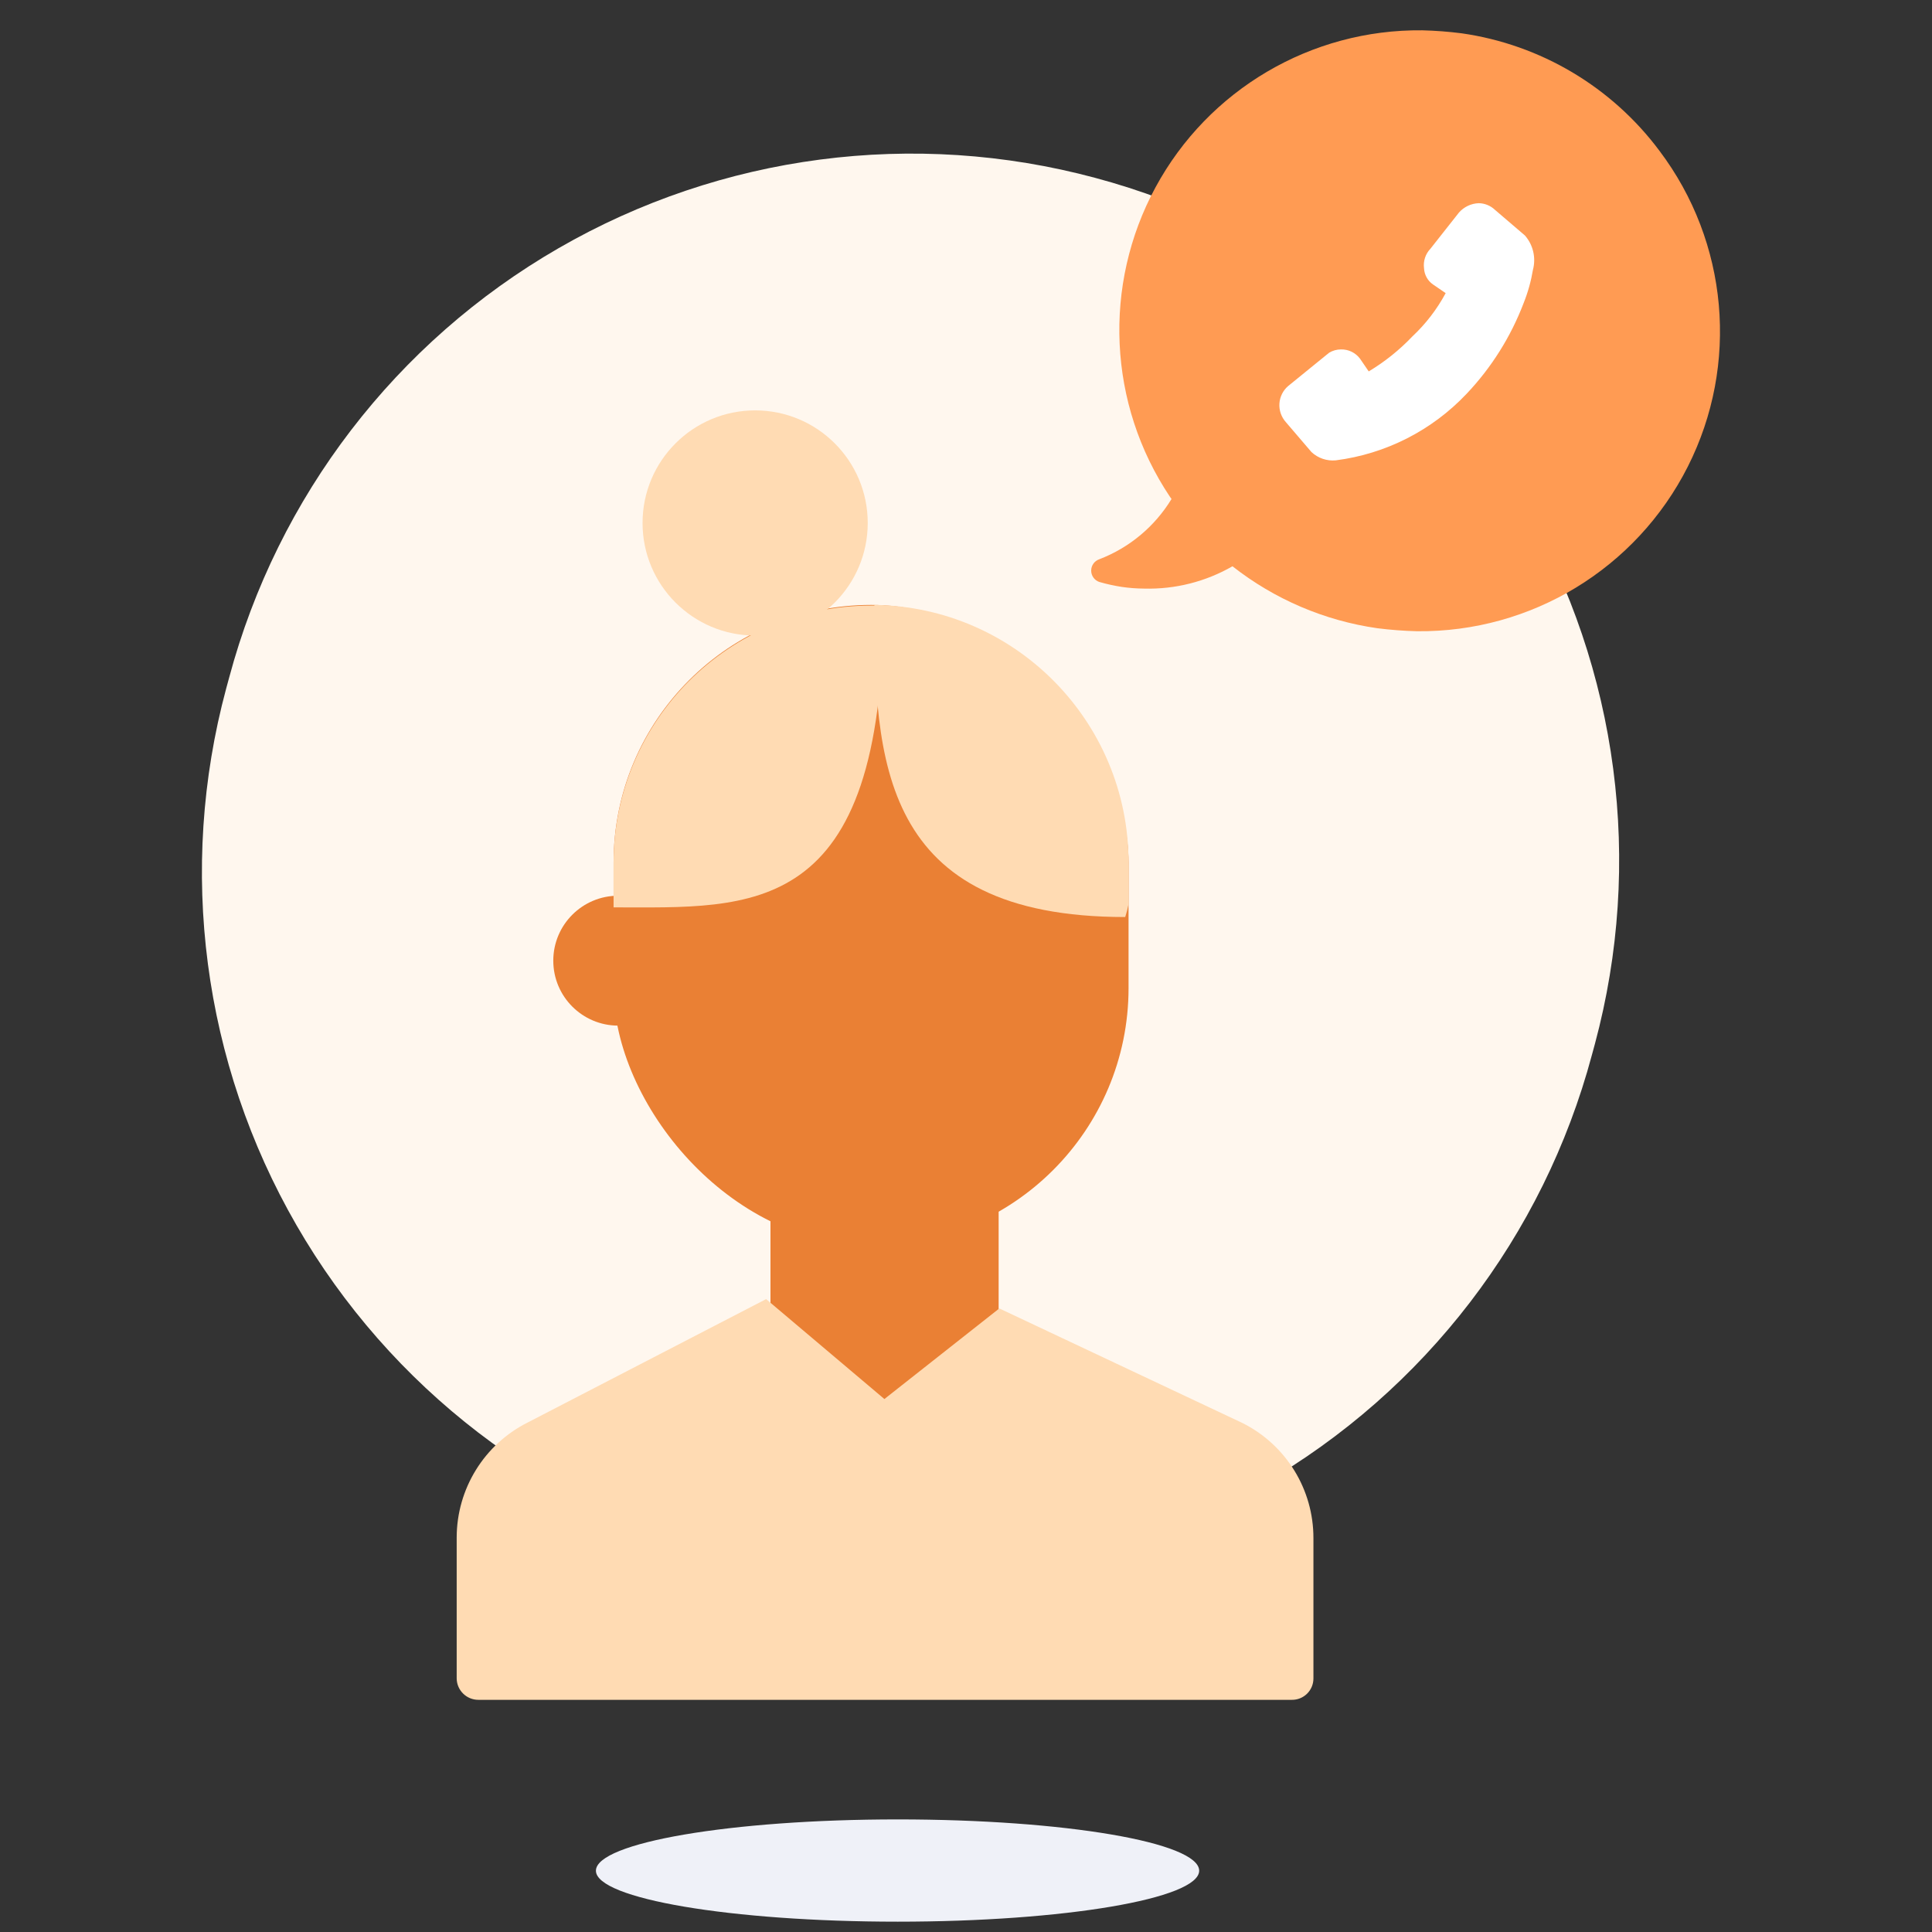
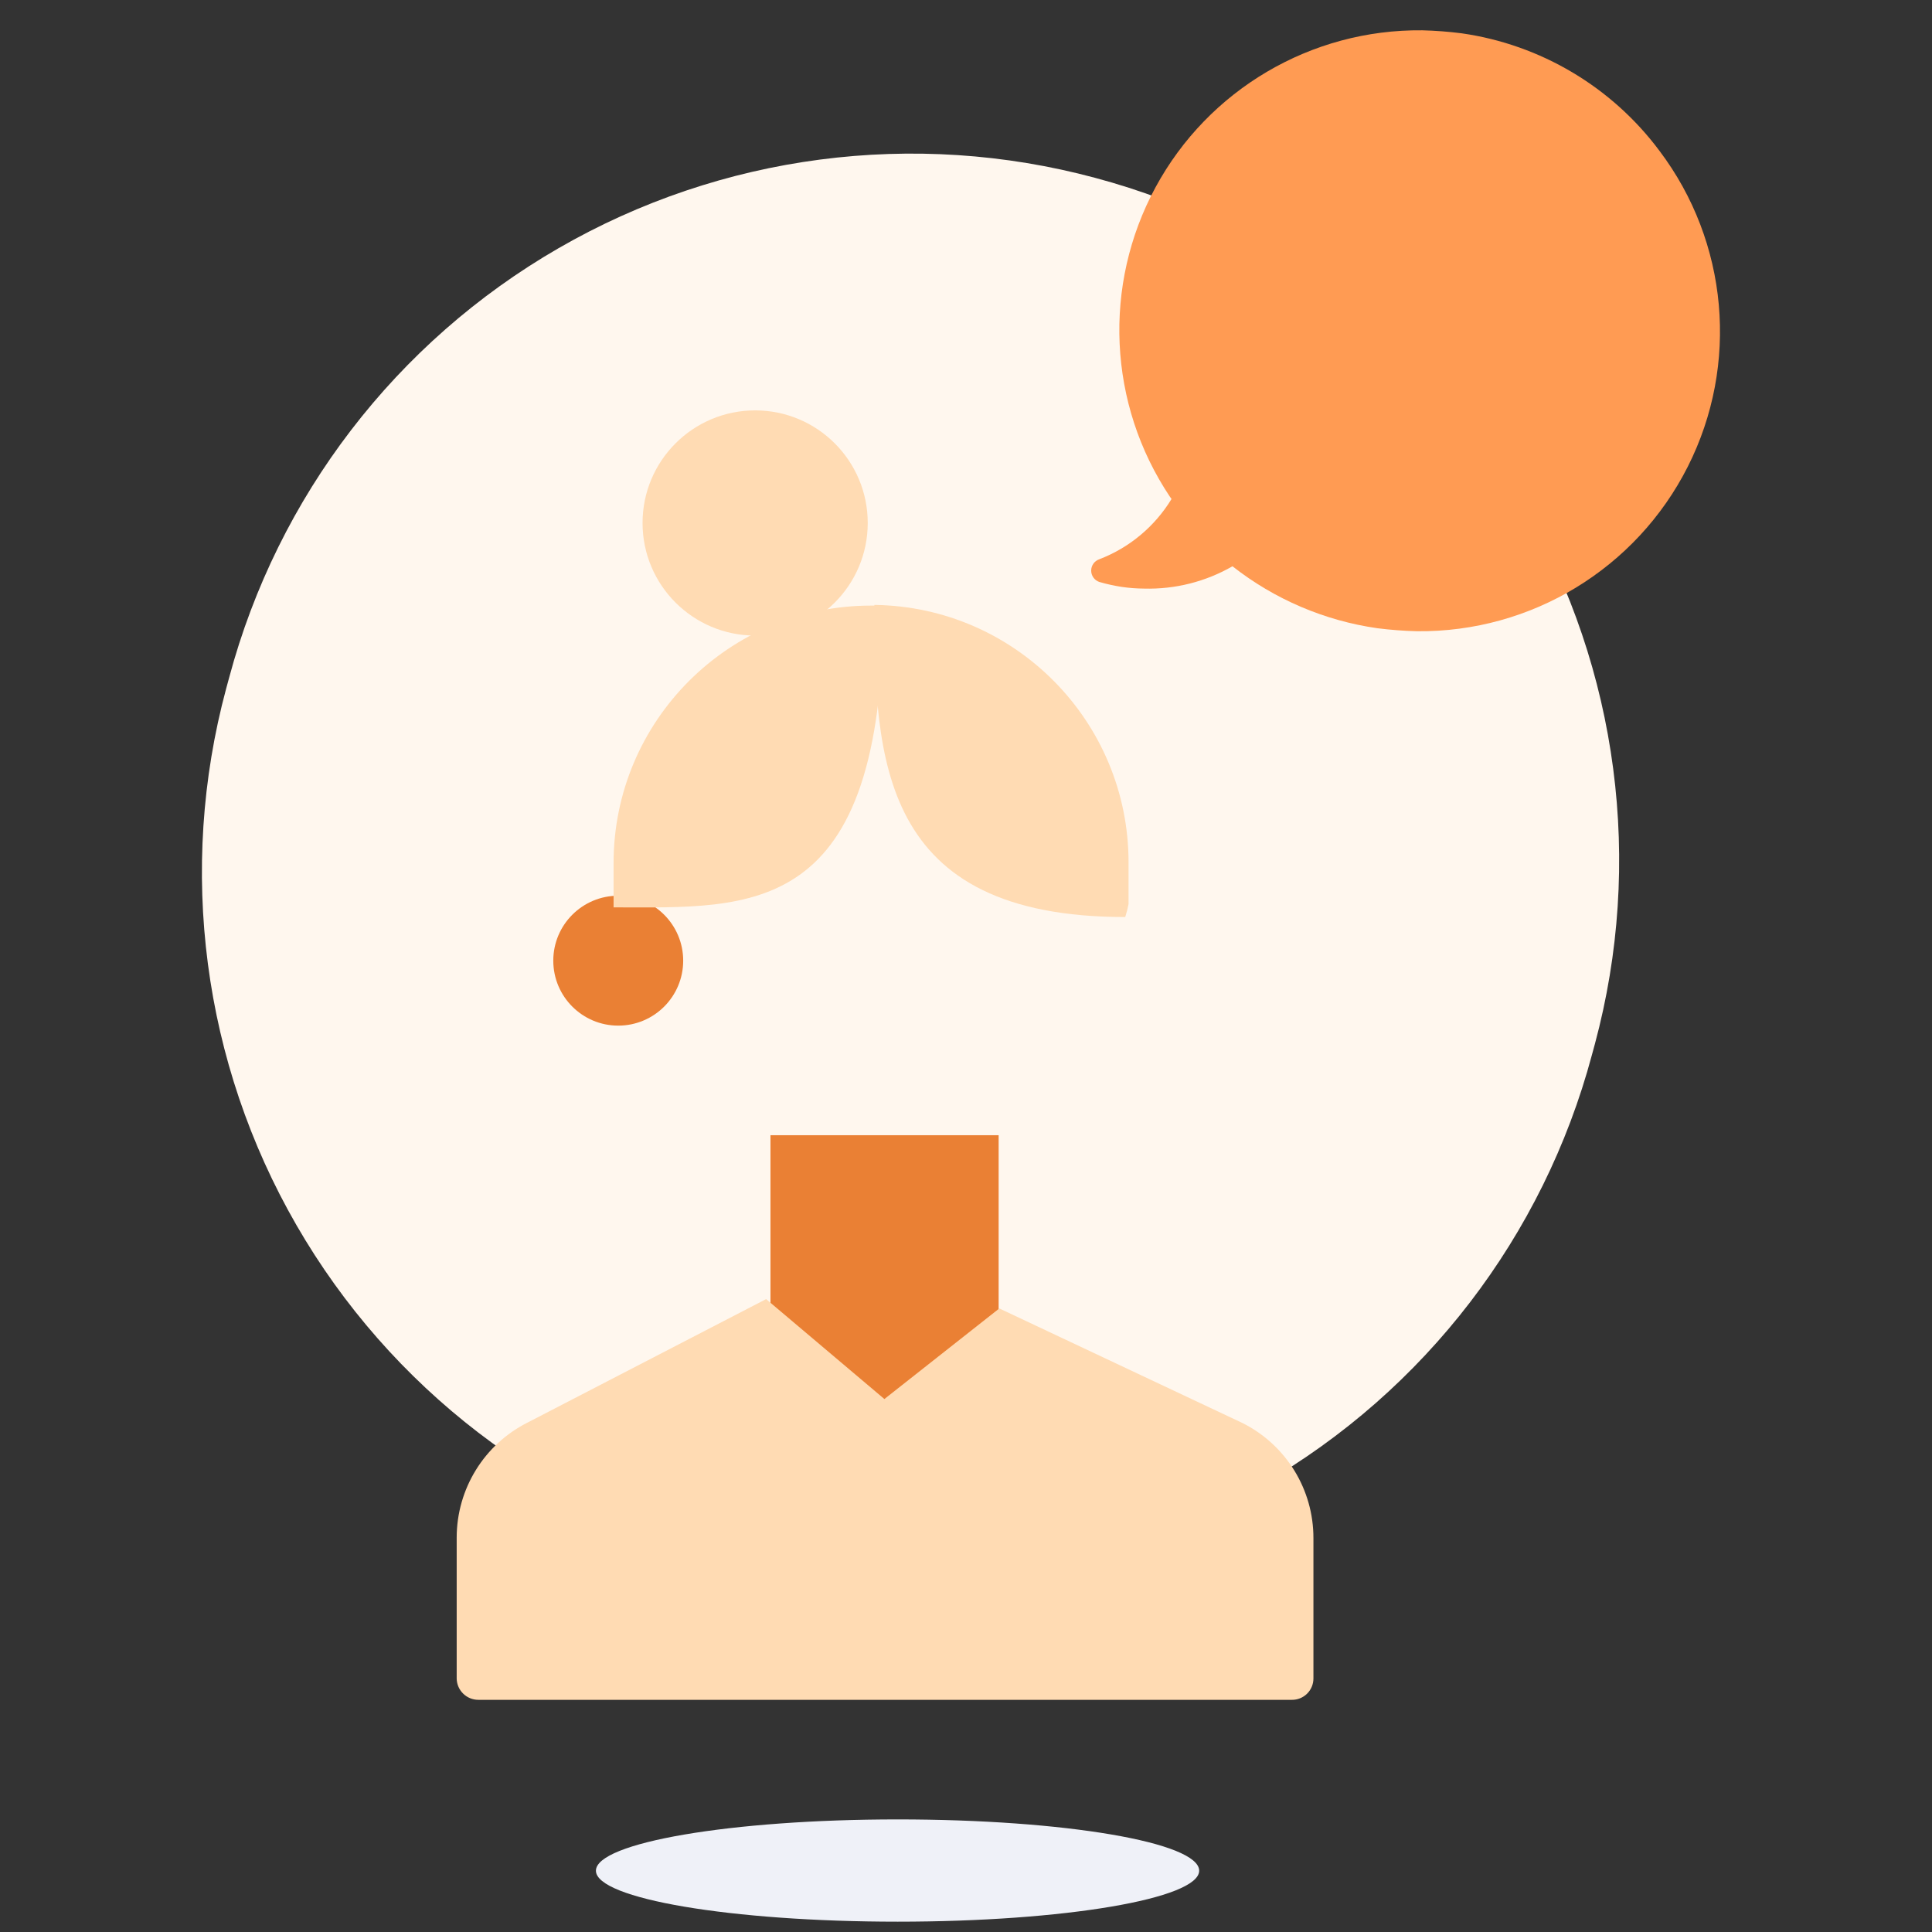
<svg xmlns="http://www.w3.org/2000/svg" width="58px" height="58px" viewBox="0 0 58 58" version="1.1">
  <rect x="0" y="0" width="58" height="58" fill="#333333" stroke="none" />
  <title>illu/temps-secretariat-orange</title>
  <desc>Created with Sketch.</desc>
  <g id="illu/temps-secretariat-orange" stroke="none" stroke-width="1" fill="none" fill-rule="evenodd">
    <g id="secretariat" transform="translate(6, 0)">
      <path d="M30,56.16 C30,57 25.95,57.69 20.95,57.69 C15.95,57.69 11.89,57 11.89,56.16 C11.89,55.32 15.94,54.62 20.95,54.62 C25.96,54.62 30,55.31 30,56.16" id="_Tracé_" fill="#EFF1F8" fill-rule="nonzero" />
      <path d="M26.88,5.34 L26.88,5.34 C32.319,6.795 36.957,10.353 39.77,15.23 C42.584,20.107 43.343,25.903 41.88,31.34 L41.79,31.67 C40.335,37.109 36.777,41.747 31.9,44.56 C27.023,47.374 21.227,48.133 15.79,46.67 L15.79,46.67 C10.351,45.215 5.713,41.657 2.9,36.78 C0.086,31.903 -0.673,26.107 0.79,20.67 L0.88,20.34 C2.335,14.901 5.893,10.263 10.77,7.45 C15.647,4.636 21.443,3.877 26.88,5.34 Z" id="_Tracé_2" fill="#FFF7EE" fill-rule="nonzero" />
      <path d="M37.36,7.06 L39.03,8.73" id="Path" stroke="#FFFFFF" stroke-width="0.67" />
      <g id="_Groupe_" transform="translate(26, 0)" fill="#FF9B53" fill-rule="nonzero">
        <g id="_Groupe_2">
          <path d="M11.88,1 C11.488,0.95 11.095,0.92 10.7,0.91 C7.362,0.874 4.278,2.689 2.689,5.624 C1.099,8.56 1.265,12.134 3.12,14.91 L3.17,14.98 C2.667,15.807 1.904,16.444 1,16.79 C0.855,16.84 0.758,16.977 0.758,17.13 C0.758,17.283 0.855,17.42 1,17.47 C1.223,17.535 1.45,17.585 1.68,17.62 C1.902,17.652 2.126,17.669 2.35,17.67 C3.278,17.695 4.195,17.463 5,17 L5,17 C6.261,17.991 7.762,18.633 9.35,18.86 C9.745,18.91 10.142,18.94 10.54,18.95 C13.971,18.986 17.123,17.069 18.67,14.007 C20.216,10.944 19.886,7.269 17.82,4.53 C16.389,2.61 14.251,1.339 11.88,1 L11.88,1 Z" id="_Tracé_3" />
        </g>
      </g>
-       <path d="M39.78,7.07 L38.88,6.3 C38.748,6.174 38.573,6.102 38.39,6.1 C38.163,6.109 37.95,6.21 37.8,6.38 L36.94,7.47 C36.793,7.625 36.723,7.838 36.75,8.05 C36.759,8.247 36.858,8.428 37.02,8.54 L37.4,8.8 C37.139,9.285 36.802,9.724 36.4,10.1 C36.013,10.507 35.572,10.861 35.09,11.15 L34.83,10.77 C34.697,10.59 34.484,10.485 34.26,10.49 C34.133,10.489 34.008,10.524 33.9,10.59 L33.9,10.59 L32.67,11.59 C32.516,11.723 32.422,11.912 32.409,12.115 C32.396,12.318 32.465,12.518 32.6,12.67 L33.37,13.57 C33.566,13.754 33.832,13.845 34.1,13.82 C35.602,13.628 36.991,12.921 38.03,11.82 C38.774,11.035 39.355,10.11 39.74,9.1 C39.869,8.778 39.963,8.442 40.02,8.1 C40.116,7.738 40.026,7.352 39.78,7.07 L39.78,7.07 Z" id="_Tracé_transparent_" fill="#FFFFFF" fill-rule="nonzero" />
      <rect id="Rectangle" fill="#EA8034" fill-rule="nonzero" x="17.13" y="34.08" width="6.85" height="9.71" />
      <path d="M31.3,42.72 L24,39.28 L20.55,42 L17,39 L9.85,42.7 C8.539,43.355 7.711,44.695 7.71,46.16 L7.71,50.39 C7.715,50.745 8.005,51.03 8.36,51.03 L32.78,51.03 C32.951,51.033 33.117,50.966 33.239,50.846 C33.361,50.726 33.43,50.561 33.43,50.39 L33.43,46.18 C33.434,44.716 32.609,43.376 31.3,42.72 L31.3,42.72 Z" id="Path" fill="#FFDBB3" />
      <circle id="_Tracé_4" fill="#EA8034" fill-rule="nonzero" cx="12.56" cy="28.84" r="1.95" />
-       <rect id="_Rectangle_" fill="#EA8034" fill-rule="nonzero" x="12.42" y="18.16" width="15.46" height="19.23" rx="7.73" />
      <path d="M12.42,27.24 C16.57,27.24 20.52,27.62 20.52,18.18 L20.15,18.18 C15.881,18.18 12.42,21.641 12.42,25.91 L12.42,27.24 Z" id="Path" fill="#FFDBB3" fill-rule="nonzero" />
      <path d="M20.25,18.16 C20.25,22.8 20.41,27.53 27.78,27.53 C27.822,27.402 27.855,27.272 27.88,27.14 L27.88,25.89 C27.88,21.66 24.48,18.215 20.25,18.16 L20.25,18.16 Z" id="Path" fill="#FFDBB3" />
      <circle id="Oval" fill="#FFDBB3" fill-rule="nonzero" cx="16.67" cy="15.7" r="3.38" />
    </g>
  </g>
</svg>